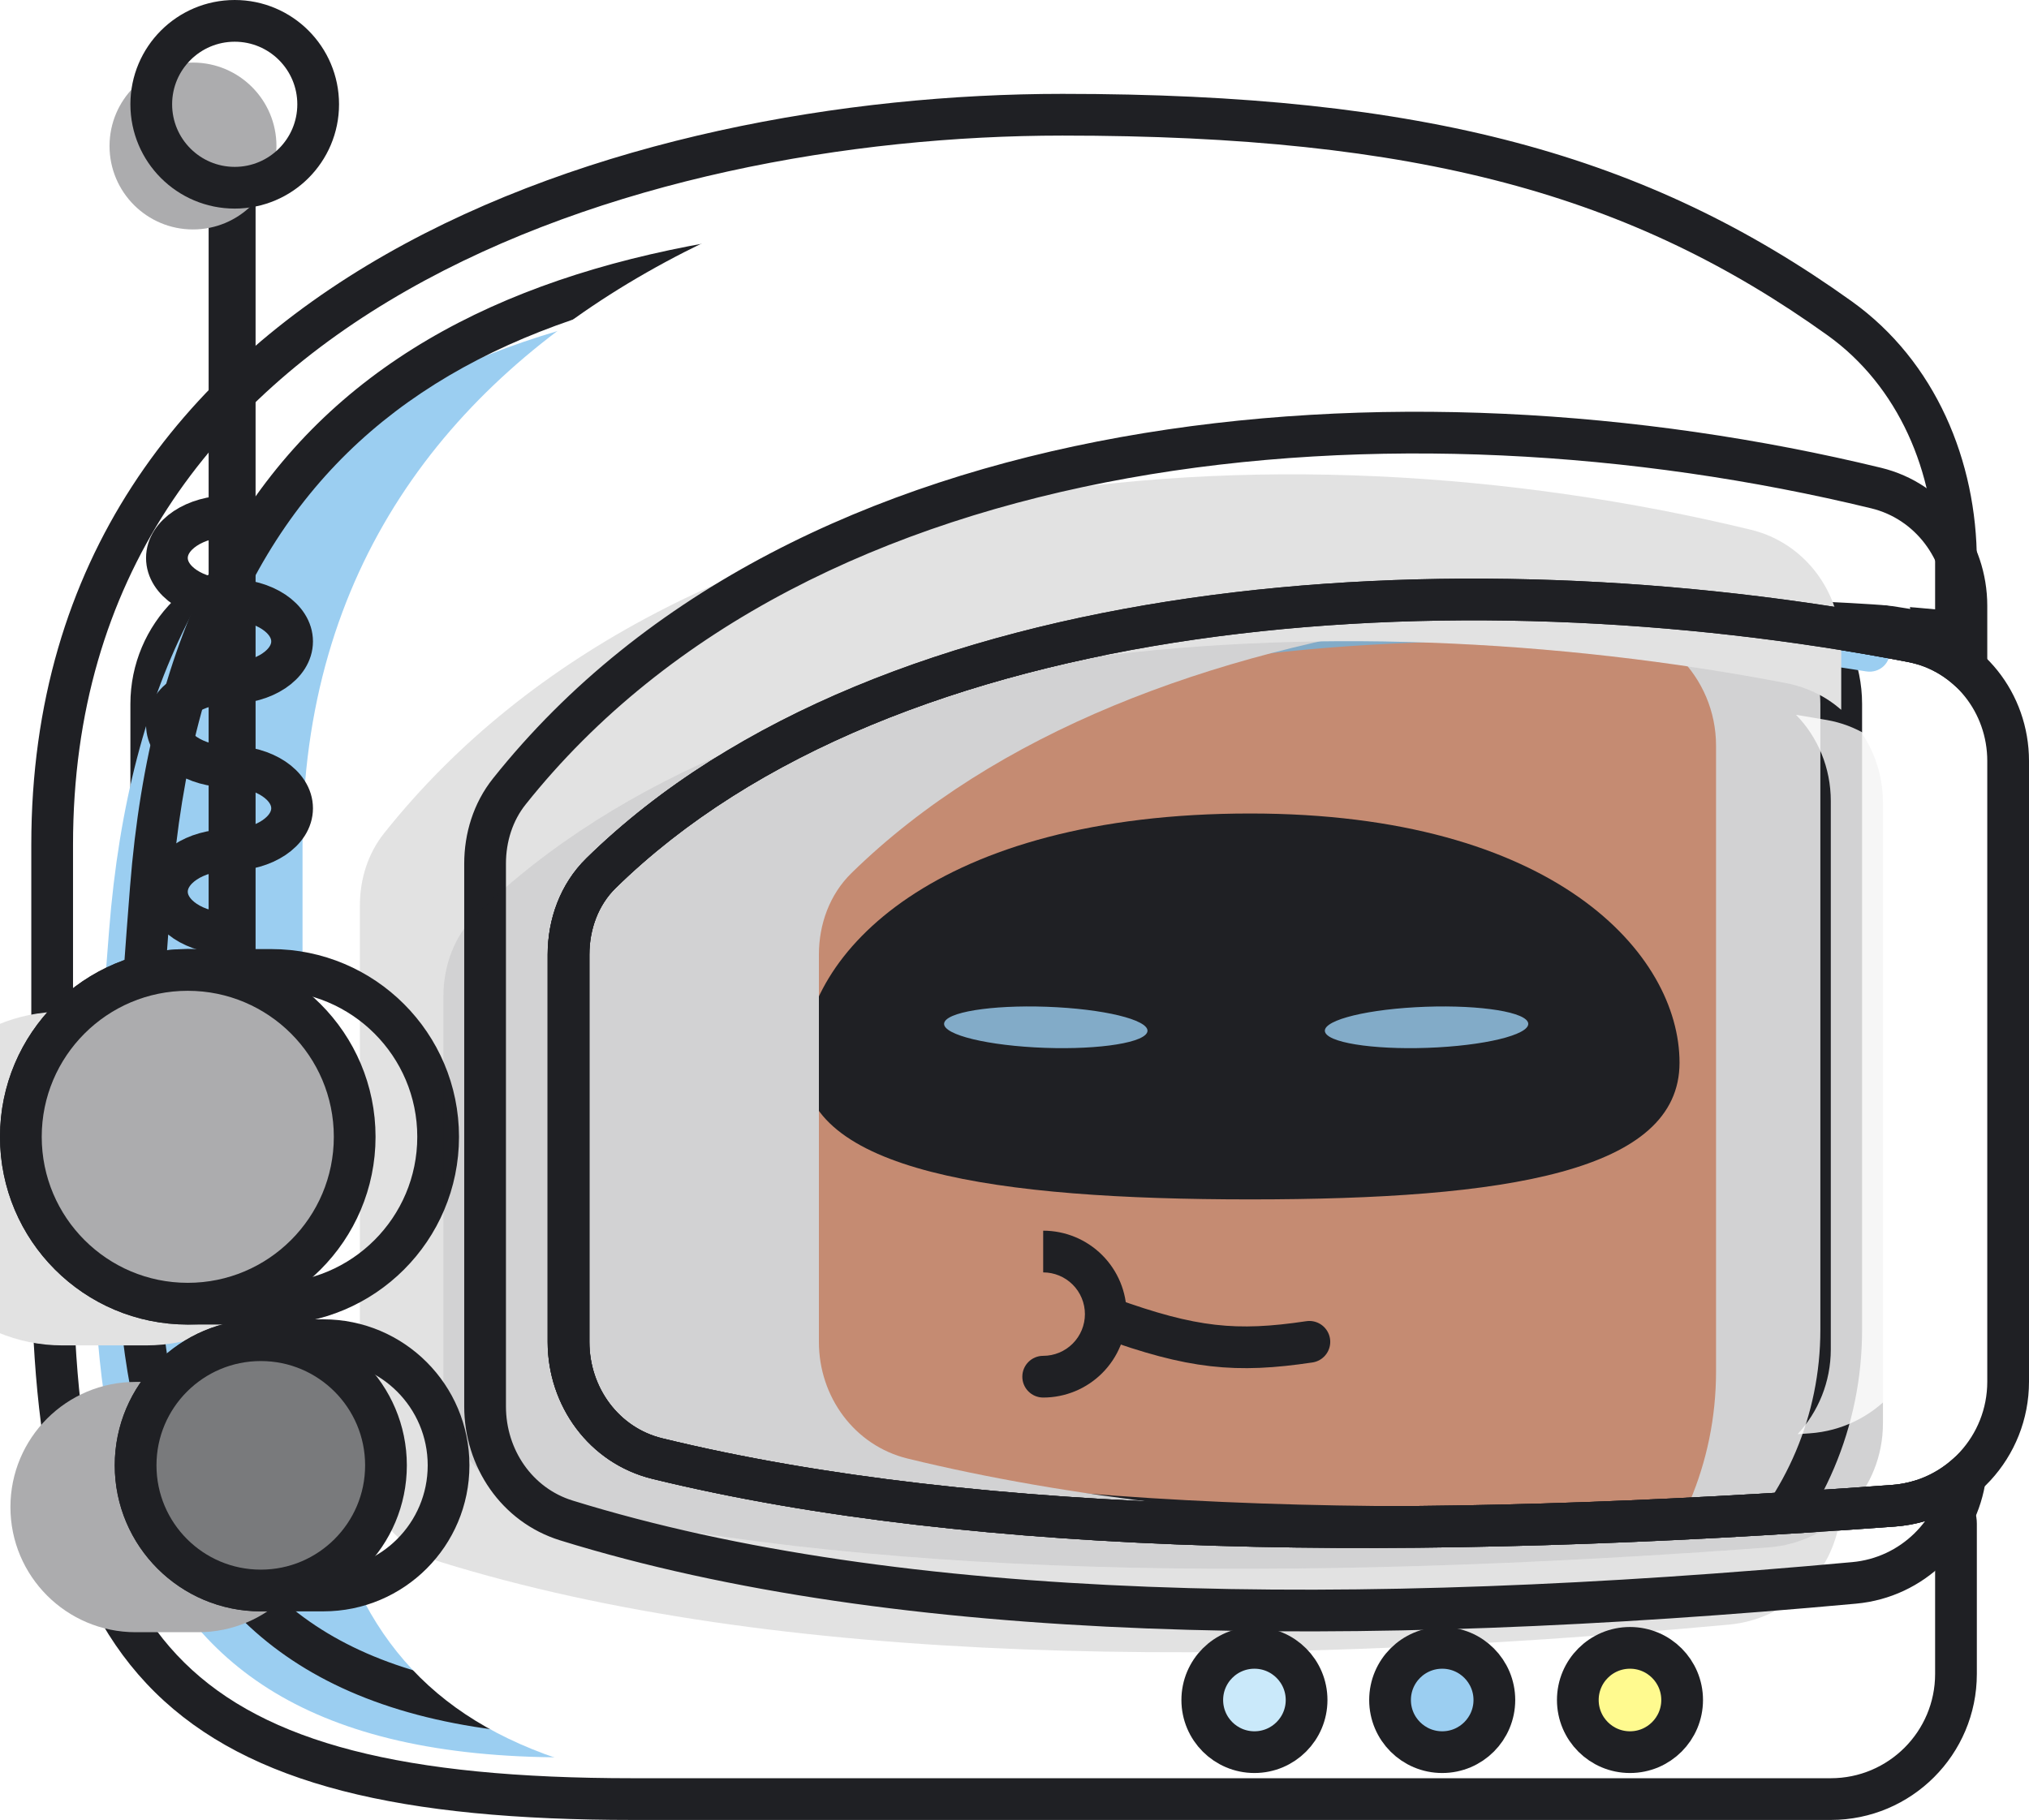
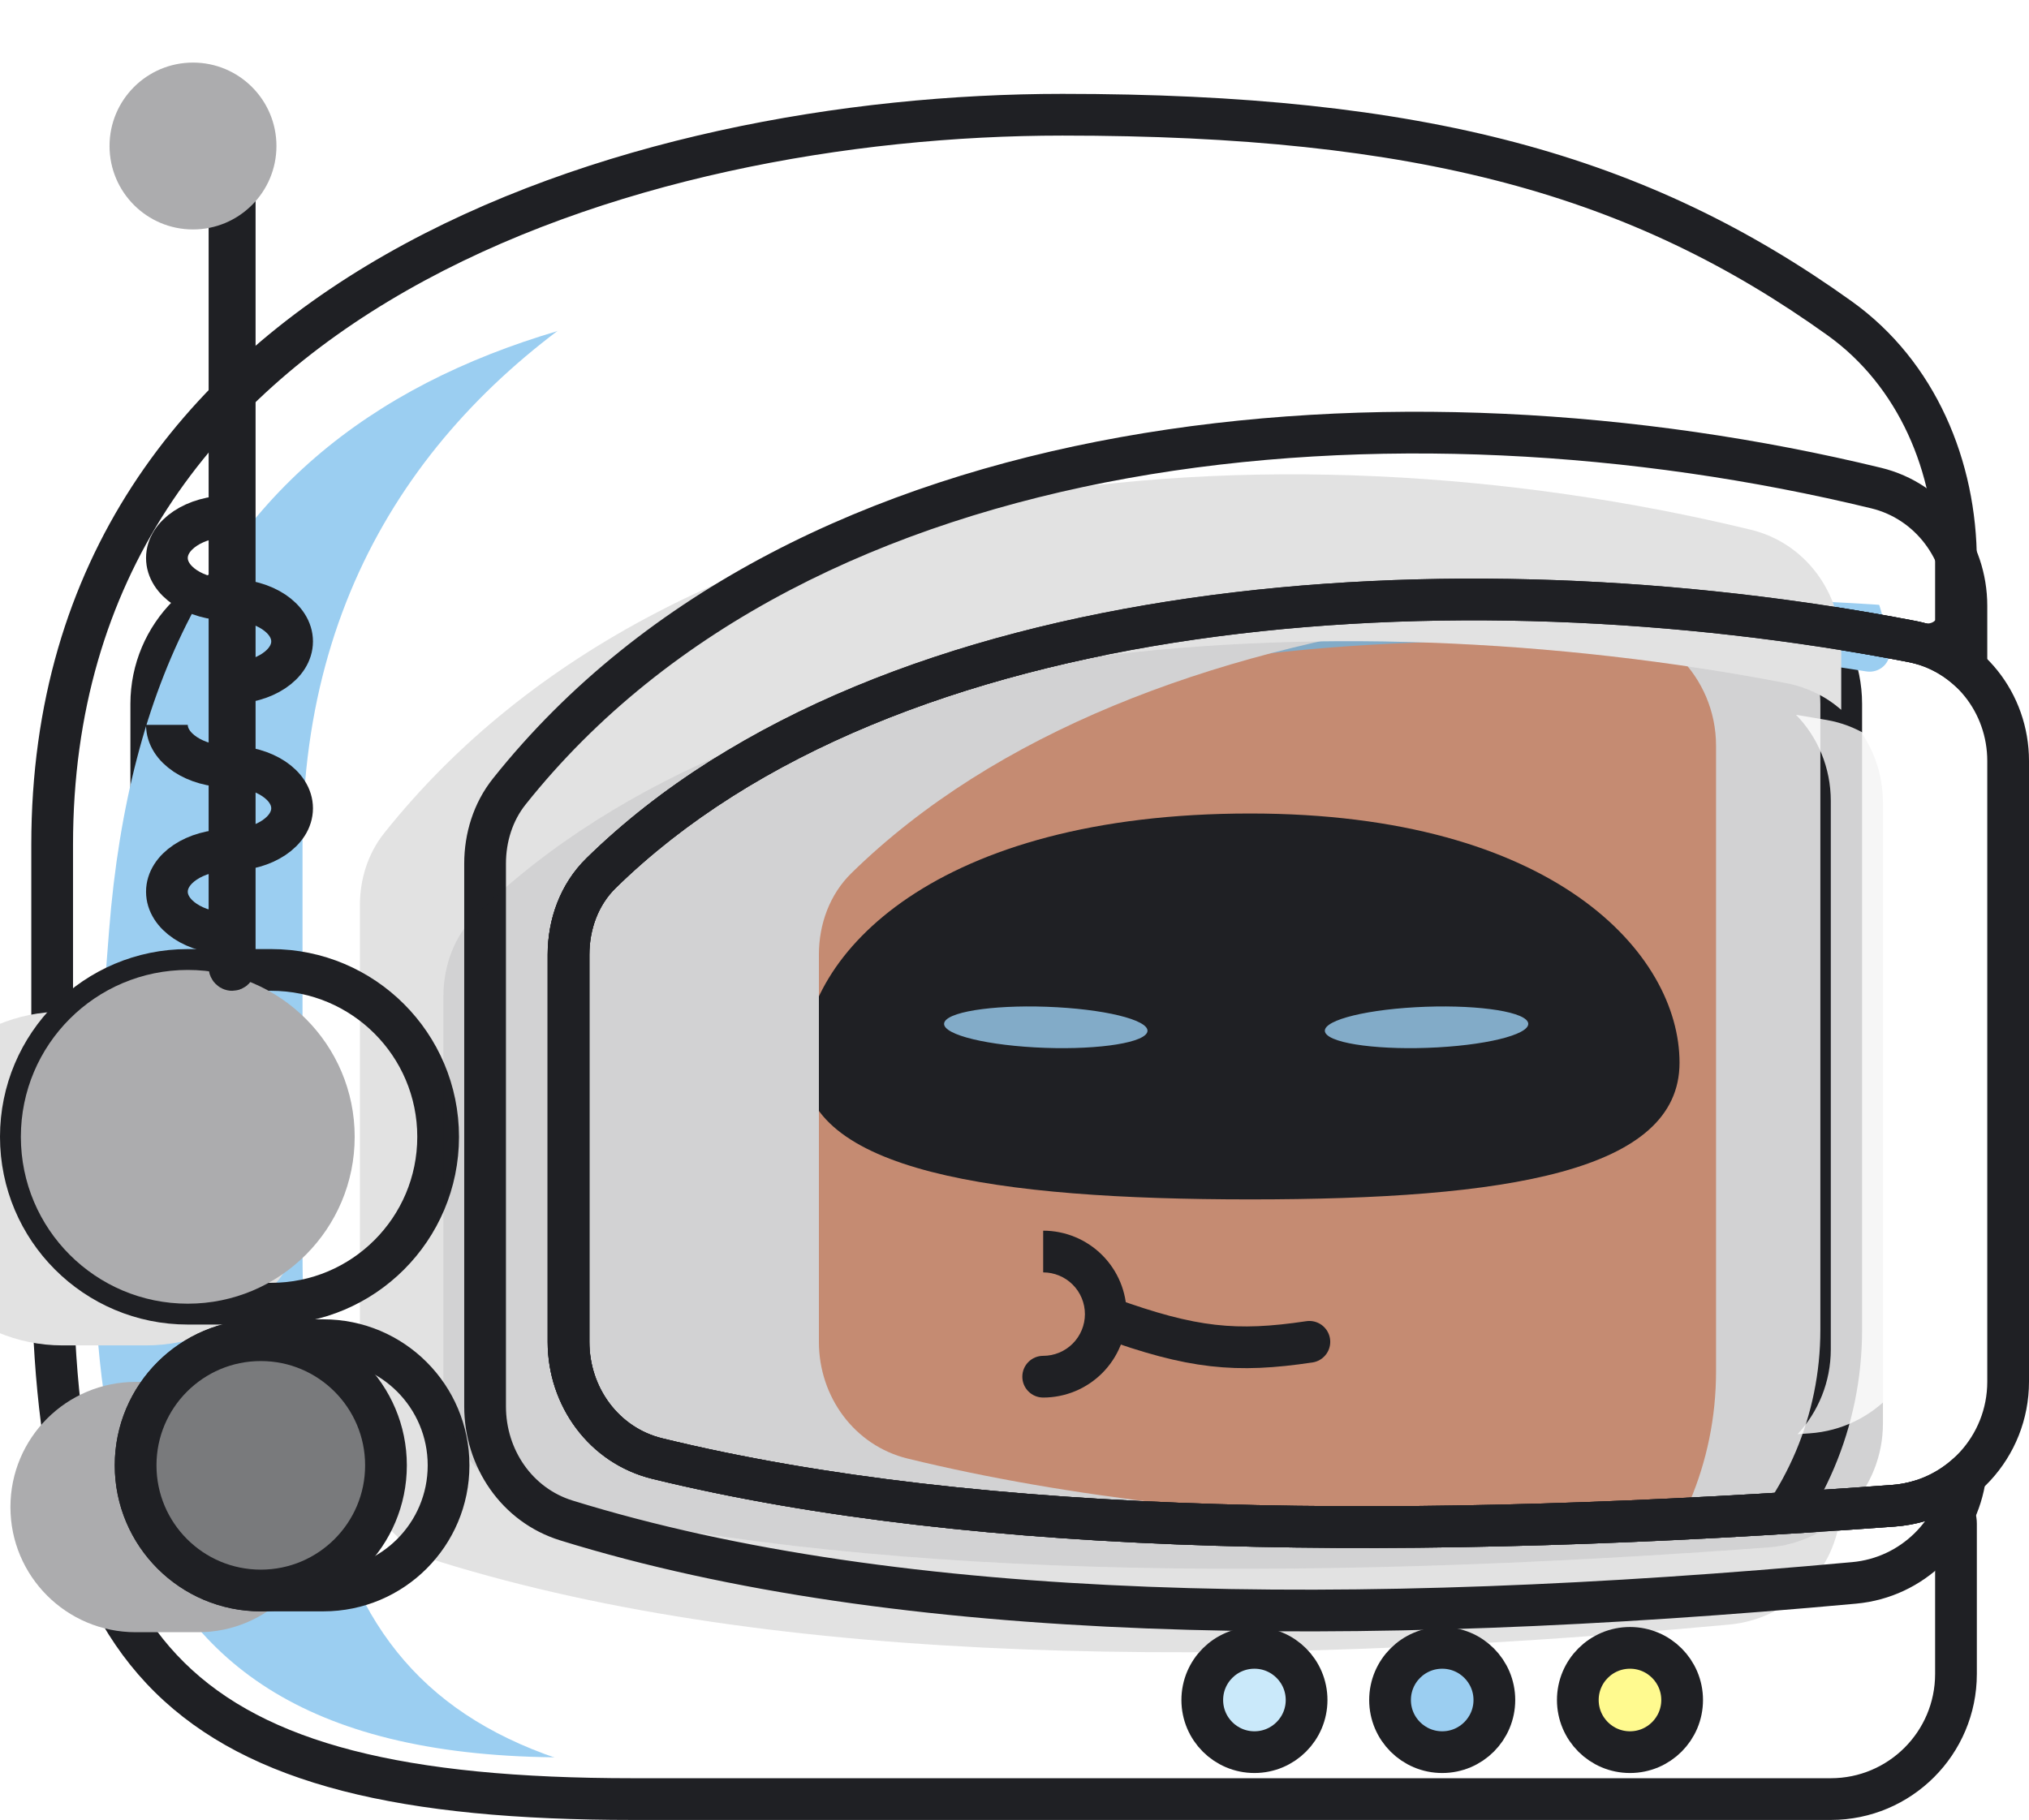
<svg xmlns="http://www.w3.org/2000/svg" width="389" height="349" viewBox="0 0 389 349" fill="none">
  <g filter="url(#filter0_ii)">
-     <path d="M29 135C29 121.745 39.745 111 53 111H245C258.255 111 269 121.745 269 135V295C269 308.255 258.255 319 245 319H93C57.654 319 29 290.346 29 255V135Z" fill="#A26548" />
-   </g>
+     </g>
  <path d="M29 135C29 121.745 39.745 111 53 111H245C258.255 111 269 121.745 269 135V295C269 308.255 258.255 319 245 319H93C57.654 319 29 290.346 29 255V135Z" stroke="#1F2024" stroke-width="8" />
  <g filter="url(#filter1_i)">
    <path d="M129 135C129 121.745 139.745 111 153 111H329C342.255 111 353 121.745 353 135V255C353 290.346 324.346 319 289 319H193C157.654 319 129 290.346 129 255V135Z" fill="#EFA686" />
  </g>
  <path d="M129 135C129 121.745 139.745 111 153 111H329C342.255 111 353 121.745 353 135V255C353 290.346 324.346 319 289 319H193C157.654 319 129 290.346 129 255V135Z" stroke="#1F2024" stroke-width="8" />
  <g filter="url(#filter2_ddi)">
    <path fill-rule="evenodd" clip-rule="evenodd" d="M243.68 156C302.055 156 326.001 182.939 326 203.792C325.999 224.644 293.09 230 243.68 230C194.881 230 158 224.644 158 203.792C158 182.939 183.392 156 243.68 156Z" fill="#1F2024" />
    <path fill-rule="evenodd" clip-rule="evenodd" d="M202.364 200.849C191.66 200.249 183.939 198.04 185.119 195.914C186.299 193.789 195.932 192.552 206.636 193.151C217.34 193.751 225.061 195.96 223.881 198.086C222.701 200.211 213.068 201.448 202.364 200.849Z" fill="#9BCEF1" />
    <path fill-rule="evenodd" clip-rule="evenodd" d="M279.636 200.849C268.932 201.448 259.299 200.211 258.119 198.086C256.939 195.96 264.66 193.751 275.364 193.151C286.068 192.552 295.701 193.789 296.881 195.914C298.061 198.04 290.34 200.249 279.636 200.849Z" fill="#9BCEF1" />
  </g>
  <path d="M212.307 252.706C228.602 258.612 237.02 259.41 251.033 257.314" stroke="#1F2024" stroke-width="8" stroke-linecap="round" stroke-linejoin="round" />
  <path d="M200 260C197.791 260 196 261.791 196 264C196 266.209 197.791 268 200 268V260ZM204.592 263.087L203.061 259.391L203.061 259.391L204.592 263.087ZM208.485 260.485L211.314 263.314H211.314L208.485 260.485ZM211.087 256.592L207.391 255.061L207.391 255.061L211.087 256.592ZM211.087 247.408L207.391 248.939L207.391 248.939L211.087 247.408ZM208.485 243.515L211.314 240.686L211.314 240.686L208.485 243.515ZM204.592 240.913L206.123 237.218L206.123 237.218L204.592 240.913ZM200 268C202.101 268 204.182 267.586 206.123 266.782L203.061 259.391C202.091 259.793 201.051 260 200 260V268ZM206.123 266.782C208.064 265.978 209.828 264.799 211.314 263.314L205.657 257.657C204.914 258.4 204.032 258.989 203.061 259.391L206.123 266.782ZM211.314 263.314C212.799 261.828 213.978 260.064 214.782 258.123L207.391 255.061C206.989 256.032 206.4 256.914 205.657 257.657L211.314 263.314ZM214.782 258.123C215.586 256.182 216 254.101 216 252H208C208 253.051 207.793 254.091 207.391 255.061L214.782 258.123ZM216 252C216 249.899 215.586 247.818 214.782 245.877L207.391 248.939C207.793 249.909 208 250.949 208 252H216ZM214.782 245.877C213.978 243.936 212.799 242.172 211.314 240.686L205.657 246.343C206.4 247.086 206.989 247.968 207.391 248.939L214.782 245.877ZM211.314 240.686C209.828 239.201 208.064 238.022 206.123 237.218L203.061 244.609C204.032 245.011 204.914 245.6 205.657 246.343L211.314 240.686ZM206.123 237.218C204.182 236.414 202.101 236 200 236V244C201.051 244 202.091 244.207 203.061 244.609L206.123 237.218Z" fill="#1F2024" />
  <g filter="url(#filter3_ii)">
    <path fill-rule="evenodd" clip-rule="evenodd" d="M365.781 120.751C368.351 121.168 370.647 119.078 370.245 116.506C367.108 96.403 354.34 79.016 334.793 71.981C302.259 60.271 251.01 46 194.468 46C98.592 46 36.492 73.905 28.914 170.421C22.006 258.394 19.136 329 116.347 329H347C360.255 329 371 318.255 371 305V293.335C371 291.013 369.023 289.18 366.708 289.34C278.071 295.466 197.857 294.336 138.01 279.701C127.802 277.205 121 267.841 121 257.333V183.067C121 177.224 123.066 171.515 127.241 167.428C179.693 116.087 280.535 106.929 365.781 120.751Z" fill="#9BCEF1" />
  </g>
-   <path d="M334.793 71.981L333.438 75.744L334.793 71.981ZM194.468 46V42V46ZM28.914 170.421L24.926 170.108L28.914 170.421ZM138.01 279.701L138.96 275.816L138.01 279.701ZM127.241 167.428L130.039 170.286L127.241 167.428ZM370.245 116.506L374.197 115.889L370.245 116.506ZM365.781 120.751L365.141 124.7L365.781 120.751ZM333.438 75.744C351.448 82.226 363.354 98.286 366.293 117.123L374.197 115.889C370.862 94.519 357.232 75.806 336.147 68.217L333.438 75.744ZM194.468 50C250.38 50 301.147 64.122 333.438 75.744L336.147 68.217C303.371 56.42 251.639 42 194.468 42V50ZM32.902 170.735C36.62 123.375 53.606 93.54 80.804 75.342C108.262 56.969 146.778 50 194.468 50V42C146.282 42 105.81 48.984 76.355 68.693C46.639 88.576 28.786 120.952 24.926 170.108L32.902 170.735ZM116.347 325C92.493 325 75.234 320.664 62.764 313.165C50.374 305.714 42.362 294.932 37.339 281.316C32.279 267.605 30.266 251.049 29.99 232.254C29.715 213.475 31.174 192.743 32.902 170.735L24.926 170.108C23.2 192.087 21.71 213.17 21.991 232.372C22.273 251.558 24.322 269.148 29.833 284.085C35.38 299.118 44.446 311.485 58.642 320.021C72.759 328.51 91.595 333 116.347 333V325ZM347 325H116.347V333H347V325ZM367 305C367 316.046 358.046 325 347 325V333C362.464 333 375 320.464 375 305H367ZM367 293.335V305H375V293.335H367ZM366.432 285.35C277.891 291.469 198.184 290.298 138.96 275.816L137.06 283.587C197.529 298.374 278.252 299.463 366.983 293.331L366.432 285.35ZM138.96 275.816C130.684 273.792 125 266.147 125 257.333H117C117 269.535 124.921 280.619 137.06 283.587L138.96 275.816ZM125 257.333V183.067H117V257.333H125ZM125 183.067C125 178.139 126.74 173.515 130.039 170.286L124.443 164.569C119.391 169.514 117 176.309 117 183.067H125ZM130.039 170.286C155.46 145.404 192.886 130.506 234.863 123.6C276.788 116.703 322.868 117.846 365.141 124.7L366.421 116.803C323.448 109.835 276.484 108.645 233.564 115.706C190.695 122.759 151.474 138.11 124.443 164.569L130.039 170.286ZM375 293.335C375 288.68 371.045 285.031 366.432 285.35L366.983 293.331C366.991 293.33 366.993 293.331 366.992 293.331C366.991 293.331 366.99 293.33 366.99 293.33C366.989 293.33 366.99 293.33 366.992 293.332C366.994 293.333 366.996 293.335 366.999 293.337C367.004 293.342 367.005 293.344 367.003 293.34C367.002 293.338 367.001 293.335 367 293.332C366.999 293.329 367 293.329 367 293.335H375ZM366.293 117.123C366.289 117.097 366.289 117.031 366.316 116.955C366.34 116.888 366.373 116.849 366.392 116.831C366.428 116.798 366.449 116.807 366.421 116.803L365.141 124.7C370.128 125.508 375.059 121.411 374.197 115.889L366.293 117.123Z" fill="#1F2024" />
  <g filter="url(#filter4_ii)">
    <path fill-rule="evenodd" clip-rule="evenodd" d="M375 107.689C375 89.457 367.522 71.665 352.702 61.045C314.286 33.516 272.555 22 203.687 22C121.374 22 10 56 10 162V239.5C10 318 33 345 121.353 345H351C364.255 345 375 334.255 375 321V292.194C375 288.94 371.17 286.894 368.052 287.824C366.443 288.304 364.759 288.619 363.018 288.747C271.091 295.524 187.722 294.792 126.01 279.701C115.802 277.205 109 267.841 109 257.333V183.067C109 177.224 111.066 171.515 115.241 167.428C170.329 113.506 278.797 106.115 366.511 123.008C367.053 123.112 367.588 123.236 368.114 123.377C371.228 124.215 375 122.166 375 118.941V107.689Z" fill="white" />
  </g>
  <path d="M352.702 61.045L355.032 57.794V57.794L352.702 61.045ZM363.018 288.747L363.312 292.736L363.018 288.747ZM126.01 279.701L125.06 283.587H125.06L126.01 279.701ZM115.241 167.428L112.443 164.569L115.241 167.428ZM366.511 123.008L365.754 126.935H365.754L366.511 123.008ZM368.114 123.377L369.154 119.515L368.114 123.377ZM368.052 287.824L369.196 291.657L368.052 287.824ZM350.372 64.296C363.949 74.026 371 90.487 371 107.689H379C379 88.427 371.095 69.304 355.032 57.794L350.372 64.296ZM203.687 26C272.033 26 312.852 37.41 350.372 64.296L355.032 57.794C315.72 29.623 273.078 18 203.687 18V26ZM14 162C14 110.725 40.8 76.918 77.958 55.724C115.299 34.426 162.971 26 203.687 26V18C162.089 18 112.918 26.574 73.994 48.775C34.886 71.082 6 107.275 6 162H14ZM14 239.5V162H6V239.5H14ZM121.353 341C77.309 341 50.932 334.204 35.353 318.84C19.802 303.503 14 278.631 14 239.5H6C6 278.869 11.698 306.747 29.735 324.536C47.745 342.297 77.044 349 121.353 349V341ZM351 341H121.353V349H351V341ZM371 321C371 332.046 362.046 341 351 341V349C366.464 349 379 336.464 379 321H371ZM371 292.194V321H379V292.194H371ZM366.909 283.991C365.574 284.389 364.175 284.651 362.724 284.758L363.312 292.736C365.343 292.586 367.311 292.219 369.196 291.657L366.909 283.991ZM362.724 284.758C270.884 291.528 188.035 290.751 126.96 275.816L125.06 283.587C187.408 298.833 271.297 299.519 363.312 292.736L362.724 284.758ZM126.96 275.816C118.684 273.792 113 266.147 113 257.333H105C105 269.535 112.921 280.619 125.06 283.587L126.96 275.816ZM113 257.333V183.067H105V257.333H113ZM113 183.067C113 178.139 114.74 173.515 118.039 170.286L112.443 164.569C107.391 169.514 105 176.309 105 183.067H113ZM118.039 170.286C144.742 144.149 184.687 129.034 229.211 122.621C273.674 116.218 322.267 118.56 365.754 126.935L367.267 119.08C323.041 110.562 273.543 108.154 228.071 114.703C182.661 121.243 140.829 136.784 112.443 164.569L118.039 170.286ZM365.754 126.935C366.202 127.022 366.642 127.123 367.074 127.24L369.154 119.515C368.534 119.348 367.905 119.203 367.267 119.08L365.754 126.935ZM371 107.689V118.941H379V107.689H371ZM367.074 127.24C369.767 127.965 372.609 127.436 374.804 126.1C377.031 124.744 379 122.266 379 118.941H371C371 118.95 370.999 118.946 371.001 118.939C371.003 118.934 371.002 118.942 370.987 118.966C370.953 119.018 370.856 119.138 370.645 119.266C370.176 119.551 369.575 119.628 369.154 119.515L367.074 127.24ZM379 292.194C379 288.841 377.001 286.349 374.741 285.003C372.514 283.677 369.626 283.18 366.909 283.991L369.196 291.657C369.595 291.538 370.182 291.599 370.649 291.877C370.858 292.002 370.955 292.119 370.987 292.17C371.002 292.192 371.003 292.2 371.001 292.194C370.999 292.187 371 292.184 371 292.194H379Z" fill="#1F2024" />
  <g filter="url(#filter5_i)">
    <path fill-rule="evenodd" clip-rule="evenodd" d="M97.636 151.787C94.52 155.7 93 160.62 93 165.622V269.692C93 279.628 99.083 288.625 108.573 291.565C172.506 311.374 259.496 312.342 355.488 303.54C366.642 302.517 375.339 293.846 376.787 283.012C373.058 286.256 368.298 288.358 363.018 288.747C271.091 295.524 187.722 294.792 126.01 279.702C115.802 277.206 109 267.841 109 257.333V183.067C109 177.224 111.066 171.515 115.242 167.428C170.329 113.506 278.797 106.116 366.511 123.008C370.528 123.781 374.096 125.59 377 128.122V116.17C377 105.541 370.031 96.102 359.702 93.594C268.191 71.38 154.089 80.871 97.636 151.787Z" fill="#E2E2E2" />
  </g>
  <path d="M97.636 151.787L94.506 149.295H94.506L97.636 151.787ZM108.573 291.565L107.389 295.386H107.389L108.573 291.565ZM355.488 303.54L355.123 299.557L355.488 303.54ZM376.787 283.012L380.752 283.542L382.156 273.04L374.162 279.994L376.787 283.012ZM363.018 288.747L363.312 292.736H363.312L363.018 288.747ZM126.01 279.702L125.06 283.587L125.06 283.587L126.01 279.702ZM115.242 167.428L118.04 170.286L115.242 167.428ZM366.511 123.008L367.267 119.08L366.511 123.008ZM377 128.122L374.371 131.137L381 136.916V128.122H377ZM359.702 93.594L358.758 97.481V97.481L359.702 93.594ZM97 165.622C97 161.415 98.279 157.401 100.765 154.278L94.506 149.295C90.762 153.998 89 159.826 89 165.622H97ZM97 269.692V165.622H89V269.692H97ZM109.757 287.744C102.087 285.368 97 278.032 97 269.692H89C89 281.223 96.079 291.882 107.389 295.386L109.757 287.744ZM355.123 299.557C259.238 308.349 172.905 307.309 109.757 287.744L107.389 295.386C172.108 315.438 259.754 316.335 355.853 307.523L355.123 299.557ZM372.823 282.482C371.615 291.515 364.369 298.709 355.123 299.557L355.853 307.523C368.915 306.326 379.063 296.176 380.752 283.542L372.823 282.482ZM374.162 279.994C371.062 282.691 367.113 284.434 362.724 284.758L363.312 292.736C369.483 292.281 375.054 289.821 379.413 286.03L374.162 279.994ZM362.724 284.758C270.884 291.528 188.035 290.751 126.96 275.816L125.06 283.587C187.408 298.833 271.297 299.519 363.312 292.736L362.724 284.758ZM126.96 275.816C118.684 273.792 113 266.147 113 257.333H105C105 269.535 112.921 280.619 125.06 283.587L126.96 275.816ZM113 257.333V183.067H105V257.333H113ZM113 183.067C113 178.139 114.74 173.515 118.04 170.286L112.443 164.569C107.391 169.514 105 176.309 105 183.067H113ZM118.04 170.286C144.742 144.149 184.687 129.034 229.211 122.622C273.674 116.218 322.267 118.561 365.754 126.935L367.267 119.08C323.041 110.563 273.543 108.154 228.071 114.703C182.661 121.243 140.829 136.784 112.443 164.569L118.04 170.286ZM365.754 126.935C369.056 127.571 371.983 129.055 374.371 131.137L379.629 125.107C376.209 122.126 371.999 119.991 367.267 119.08L365.754 126.935ZM373 116.17V128.122H381V116.17H373ZM358.758 97.481C367.178 99.525 373 107.265 373 116.17H381C381 103.817 372.883 92.678 360.645 89.707L358.758 97.481ZM100.765 154.278C128.205 119.809 169.831 100.052 216.231 91.703C262.621 83.356 313.456 86.484 358.758 97.481L360.645 89.707C314.437 78.49 262.466 75.256 214.814 83.83C167.172 92.402 123.52 112.848 94.506 149.295L100.765 154.278Z" fill="#1F2024" />
  <g filter="url(#filter6_d)">
    <circle cx="244.5" cy="326" r="10" fill="#CAE9FA" />
    <circle cx="244.5" cy="326" r="10" stroke="#1F2024" stroke-width="8" />
  </g>
  <g filter="url(#filter7_d)">
    <circle cx="280.5" cy="326" r="10" fill="#9BCEF1" />
    <circle cx="280.5" cy="326" r="10" stroke="#1F2024" stroke-width="8" />
  </g>
  <g filter="url(#filter8_d)">
    <circle cx="316.5" cy="326" r="10" fill="#FFFA8F" />
    <circle cx="316.5" cy="326" r="10" stroke="#1F2024" stroke-width="8" />
  </g>
  <g filter="url(#filter9_i)">
    <path d="M4 218C4 200.327 18.327 186 36 186H52C69.673 186 84 200.327 84 218C84 235.673 69.673 250 52 250H36C18.327 250 4 235.673 4 218Z" fill="#E2E2E2" />
  </g>
  <path d="M4 218C4 200.327 18.327 186 36 186H52C69.673 186 84 200.327 84 218C84 235.673 69.673 250 52 250H36C18.327 250 4 235.673 4 218Z" stroke="#1F2024" stroke-width="8" />
  <g filter="url(#filter10_ii)">
    <path d="M4 218C4 200.327 18.327 186 36 186C53.673 186 68 200.327 68 218C68 235.673 53.673 250 36 250C18.327 250 4 235.673 4 218Z" fill="#ACACAE" />
  </g>
-   <path d="M4 218C4 200.327 18.327 186 36 186C53.673 186 68 200.327 68 218C68 235.673 53.673 250 36 250C18.327 250 4 235.673 4 218Z" stroke="#1F2024" stroke-width="8" />
  <g filter="url(#filter11_i)">
    <path d="M26 281C26 267.745 36.745 257 50 257H62C75.255 257 86 267.745 86 281C86 294.255 75.255 305 62 305H50C36.745 305 26 294.255 26 281Z" fill="#ACACAE" />
  </g>
  <path d="M26 281C26 267.745 36.745 257 50 257H62C75.255 257 86 267.745 86 281C86 294.255 75.255 305 62 305H50C36.745 305 26 294.255 26 281Z" stroke="#1F2024" stroke-width="8" />
  <g filter="url(#filter12_ii)">
    <path d="M26 281C26 267.745 36.745 257 50 257C63.255 257 74 267.745 74 281C74 294.255 63.255 305 50 305C36.745 305 26 294.255 26 281Z" fill="#797A7C" />
  </g>
  <path d="M26 281C26 267.745 36.745 257 50 257C63.255 257 74 267.745 74 281C74 294.255 63.255 305 50 305C36.745 305 26 294.255 26 281Z" stroke="#1F2024" stroke-width="8" />
  <g filter="url(#filter13_i)">
    <path d="M109 183.067C109 177.224 111.066 171.515 115.242 167.428C170.329 113.506 278.797 106.116 366.511 123.008C377.407 125.106 385 134.823 385 145.92V264.954C385 277.421 375.451 287.83 363.018 288.747C271.091 295.524 187.722 294.792 126.01 279.702C115.802 277.206 109 267.841 109 257.333L109 183.067Z" fill="#1F2024" fill-opacity="0.2" />
  </g>
  <path d="M109 183.067C109 177.224 111.066 171.515 115.242 167.428C170.329 113.506 278.797 106.116 366.511 123.008C377.407 125.106 385 134.823 385 145.92V264.954C385 277.421 375.451 287.83 363.018 288.747C271.091 295.524 187.722 294.792 126.01 279.702C115.802 277.206 109 267.841 109 257.333L109 183.067Z" stroke="#1F2024" stroke-width="8" />
  <path fill-rule="evenodd" clip-rule="evenodd" d="M344.63 275.022C345.397 274.97 346.165 274.918 346.933 274.865C359.402 274.008 369 263.58 369 251.082V160.981C369 149.802 361.305 140.03 350.297 138.082C348.32 137.733 346.331 137.397 344.332 137.075C348.514 141.338 351 147.249 351 153.601V258.752C351 265.005 348.597 270.744 344.63 275.022Z" fill="white" fill-opacity="0.8" />
  <g filter="url(#filter14_ii)">
    <rect x="44" y="24" width="1" height="162" rx="0.5" fill="#ACACAE" />
  </g>
  <rect x="44" y="24" width="1" height="162" rx="0.5" stroke="#1F2024" stroke-width="8" />
  <path d="M44 131C50.627 131 56 127.418 56 123C56 118.582 50.627 115 44 115" stroke="#1F2024" stroke-width="8" />
  <path d="M44 163C50.627 163 56 159.418 56 155C56 150.582 50.627 147 44 147" stroke="#1F2024" stroke-width="8" />
-   <path d="M44 147C37.373 147 32 143.418 32 139C32 134.582 37.373 131 44 131" stroke="#1F2024" stroke-width="8" />
+   <path d="M44 147C37.373 147 32 143.418 32 139" stroke="#1F2024" stroke-width="8" />
  <path d="M44 179C37.373 179 32 175.418 32 171C32 166.582 37.373 163 44 163" stroke="#1F2024" stroke-width="8" />
  <path d="M44 115C37.373 115 32 111.418 32 107C32 102.582 37.373 99 44 99" stroke="#1F2024" stroke-width="8" />
  <g filter="url(#filter15_ii)">
    <path d="M29 20C29 11.163 36.163 4 45 4C53.837 4 61 11.163 61 20C61 28.837 53.837 36 45 36C36.163 36 29 28.837 29 20Z" fill="#ACACAE" />
  </g>
-   <path d="M29 20C29 11.163 36.163 4 45 4C53.837 4 61 11.163 61 20C61 28.837 53.837 36 45 36C36.163 36 29 28.837 29 20Z" stroke="#1F2024" stroke-width="8" />
  <defs>
    <filter id="filter0_ii" x="25" y="107" width="248" height="216" filterUnits="userSpaceOnUse" color-interpolation-filters="sRGB">
      <feFlood flood-opacity="0" result="BackgroundImageFix" />
      <feBlend mode="normal" in="SourceGraphic" in2="BackgroundImageFix" result="shape" />
      <feColorMatrix in="SourceAlpha" type="matrix" values="0 0 0 0 0 0 0 0 0 0 0 0 0 0 0 0 0 0 127 0" result="hardAlpha" />
      <feOffset dy="-16" />
      <feComposite in2="hardAlpha" operator="arithmetic" k2="-1" k3="1" />
      <feColorMatrix type="matrix" values="0 0 0 0 0 0 0 0 0 0 0 0 0 0 0 0 0 0 0.25 0" />
      <feBlend mode="normal" in2="shape" result="effect1_innerShadow" />
      <feColorMatrix in="SourceAlpha" type="matrix" values="0 0 0 0 0 0 0 0 0 0 0 0 0 0 0 0 0 0 127 0" result="hardAlpha" />
      <feOffset dy="16" />
      <feComposite in2="hardAlpha" operator="arithmetic" k2="-1" k3="1" />
      <feColorMatrix type="matrix" values="0 0 0 0 1 0 0 0 0 1 0 0 0 0 1 0 0 0 0.25 0" />
      <feBlend mode="normal" in2="effect1_innerShadow" result="effect2_innerShadow" />
    </filter>
    <filter id="filter1_i" x="125" y="107" width="232" height="216" filterUnits="userSpaceOnUse" color-interpolation-filters="sRGB">
      <feFlood flood-opacity="0" result="BackgroundImageFix" />
      <feBlend mode="normal" in="SourceGraphic" in2="BackgroundImageFix" result="shape" />
      <feColorMatrix in="SourceAlpha" type="matrix" values="0 0 0 0 0 0 0 0 0 0 0 0 0 0 0 0 0 0 127 0" result="hardAlpha" />
      <feOffset dx="-24" dy="8" />
      <feComposite in2="hardAlpha" operator="arithmetic" k2="-1" k3="1" />
      <feColorMatrix type="matrix" values="0 0 0 0 1 0 0 0 0 1 0 0 0 0 1 0 0 0 0.25 0" />
      <feBlend mode="normal" in2="shape" result="effect1_innerShadow" />
    </filter>
    <filter id="filter2_ddi" x="153" y="156" width="177" height="74" filterUnits="userSpaceOnUse" color-interpolation-filters="sRGB">
      <feFlood flood-opacity="0" result="BackgroundImageFix" />
      <feColorMatrix in="SourceAlpha" type="matrix" values="0 0 0 0 0 0 0 0 0 0 0 0 0 0 0 0 0 0 127 0" result="hardAlpha" />
      <feOffset dx="-4" />
      <feColorMatrix type="matrix" values="0 0 0 0 1 0 0 0 0 1 0 0 0 0 1 0 0 0 0.25 0" />
      <feBlend mode="normal" in2="BackgroundImageFix" result="effect1_dropShadow" />
      <feColorMatrix in="SourceAlpha" type="matrix" values="0 0 0 0 0 0 0 0 0 0 0 0 0 0 0 0 0 0 127 0" result="hardAlpha" />
      <feOffset dx="4" />
      <feColorMatrix type="matrix" values="0 0 0 0 0 0 0 0 0 0 0 0 0 0 0 0 0 0 0.25 0" />
      <feBlend mode="normal" in2="effect1_dropShadow" result="effect2_dropShadow" />
      <feBlend mode="normal" in="SourceGraphic" in2="effect2_dropShadow" result="shape" />
      <feColorMatrix in="SourceAlpha" type="matrix" values="0 0 0 0 0 0 0 0 0 0 0 0 0 0 0 0 0 0 127 0" result="hardAlpha" />
      <feOffset dx="-4" />
      <feComposite in2="hardAlpha" operator="arithmetic" k2="-1" k3="1" />
      <feColorMatrix type="matrix" values="0 0 0 0 0 0 0 0 0 0 0 0 0 0 0 0 0 0 0.25 0" />
      <feBlend mode="normal" in2="shape" result="effect3_innerShadow" />
    </filter>
    <filter id="filter3_ii" x="21.957" y="42" width="353.043" height="291" filterUnits="userSpaceOnUse" color-interpolation-filters="sRGB">
      <feFlood flood-opacity="0" result="BackgroundImageFix" />
      <feBlend mode="normal" in="SourceGraphic" in2="BackgroundImageFix" result="shape" />
      <feColorMatrix in="SourceAlpha" type="matrix" values="0 0 0 0 0 0 0 0 0 0 0 0 0 0 0 0 0 0 127 0" result="hardAlpha" />
      <feOffset dx="16" />
      <feComposite in2="hardAlpha" operator="arithmetic" k2="-1" k3="1" />
      <feColorMatrix type="matrix" values="0 0 0 0 0 0 0 0 0 0 0 0 0 0 0 0 0 0 0.25 0" />
      <feBlend mode="normal" in2="shape" result="effect1_innerShadow" />
      <feColorMatrix in="SourceAlpha" type="matrix" values="0 0 0 0 0 0 0 0 0 0 0 0 0 0 0 0 0 0 127 0" result="hardAlpha" />
      <feOffset dx="-24" dy="8" />
      <feComposite in2="hardAlpha" operator="arithmetic" k2="-1" k3="1" />
      <feColorMatrix type="matrix" values="0 0 0 0 1 0 0 0 0 1 0 0 0 0 1 0 0 0 0.25 0" />
      <feBlend mode="normal" in2="effect1_innerShadow" result="effect2_innerShadow" />
    </filter>
    <filter id="filter4_ii" x="6" y="18" width="373" height="331" filterUnits="userSpaceOnUse" color-interpolation-filters="sRGB">
      <feFlood flood-opacity="0" result="BackgroundImageFix" />
      <feBlend mode="normal" in="SourceGraphic" in2="BackgroundImageFix" result="shape" />
      <feColorMatrix in="SourceAlpha" type="matrix" values="0 0 0 0 0 0 0 0 0 0 0 0 0 0 0 0 0 0 127 0" result="hardAlpha" />
      <feOffset dx="64" dy="-16" />
      <feComposite in2="hardAlpha" operator="arithmetic" k2="-1" k3="1" />
      <feColorMatrix type="matrix" values="0 0 0 0 0 0 0 0 0 0 0 0 0 0 0 0 0 0 0.25 0" />
      <feBlend mode="normal" in2="shape" result="effect1_innerShadow" />
      <feColorMatrix in="SourceAlpha" type="matrix" values="0 0 0 0 0 0 0 0 0 0 0 0 0 0 0 0 0 0 127 0" result="hardAlpha" />
      <feOffset dx="-16" dy="16" />
      <feComposite in2="hardAlpha" operator="arithmetic" k2="-1" k3="1" />
      <feColorMatrix type="matrix" values="0 0 0 0 1 0 0 0 0 1 0 0 0 0 1 0 0 0 0.25 0" />
      <feBlend mode="normal" in2="effect1_innerShadow" result="effect2_innerShadow" />
    </filter>
    <filter id="filter5_i" x="89" y="78.959" width="293.156" height="233.886" filterUnits="userSpaceOnUse" color-interpolation-filters="sRGB">
      <feFlood flood-opacity="0" result="BackgroundImageFix" />
      <feBlend mode="normal" in="SourceGraphic" in2="BackgroundImageFix" result="shape" />
      <feColorMatrix in="SourceAlpha" type="matrix" values="0 0 0 0 0 0 0 0 0 0 0 0 0 0 0 0 0 0 127 0" result="hardAlpha" />
      <feOffset dx="-24" dy="8" />
      <feComposite in2="hardAlpha" operator="arithmetic" k2="-1" k3="1" />
      <feColorMatrix type="matrix" values="0 0 0 0 1 0 0 0 0 1 0 0 0 0 1 0 0 0 0.25 0" />
      <feBlend mode="normal" in2="shape" result="effect1_innerShadow" />
    </filter>
    <filter id="filter6_d" x="226.5" y="312" width="32" height="28" filterUnits="userSpaceOnUse" color-interpolation-filters="sRGB">
      <feFlood flood-opacity="0" result="BackgroundImageFix" />
      <feColorMatrix in="SourceAlpha" type="matrix" values="0 0 0 0 0 0 0 0 0 0 0 0 0 0 0 0 0 0 127 0" result="hardAlpha" />
      <feOffset dx="-4" />
      <feColorMatrix type="matrix" values="0 0 0 0 0.133 0 0 0 0 0.133 0 0 0 0 0.133 0 0 0 1 0" />
      <feBlend mode="normal" in2="BackgroundImageFix" result="effect1_dropShadow" />
      <feBlend mode="normal" in="SourceGraphic" in2="effect1_dropShadow" result="shape" />
    </filter>
    <filter id="filter7_d" x="262.5" y="312" width="32" height="28" filterUnits="userSpaceOnUse" color-interpolation-filters="sRGB">
      <feFlood flood-opacity="0" result="BackgroundImageFix" />
      <feColorMatrix in="SourceAlpha" type="matrix" values="0 0 0 0 0 0 0 0 0 0 0 0 0 0 0 0 0 0 127 0" result="hardAlpha" />
      <feOffset dx="-4" />
      <feColorMatrix type="matrix" values="0 0 0 0 0.133 0 0 0 0 0.133 0 0 0 0 0.133 0 0 0 1 0" />
      <feBlend mode="normal" in2="BackgroundImageFix" result="effect1_dropShadow" />
      <feBlend mode="normal" in="SourceGraphic" in2="effect1_dropShadow" result="shape" />
    </filter>
    <filter id="filter8_d" x="298.5" y="312" width="32" height="28" filterUnits="userSpaceOnUse" color-interpolation-filters="sRGB">
      <feFlood flood-opacity="0" result="BackgroundImageFix" />
      <feColorMatrix in="SourceAlpha" type="matrix" values="0 0 0 0 0 0 0 0 0 0 0 0 0 0 0 0 0 0 127 0" result="hardAlpha" />
      <feOffset dx="-4" />
      <feColorMatrix type="matrix" values="0 0 0 0 0.133 0 0 0 0 0.133 0 0 0 0 0.133 0 0 0 1 0" />
      <feBlend mode="normal" in2="BackgroundImageFix" result="effect1_dropShadow" />
      <feBlend mode="normal" in="SourceGraphic" in2="effect1_dropShadow" result="shape" />
    </filter>
    <filter id="filter9_i" x="0" y="182" width="88" height="72" filterUnits="userSpaceOnUse" color-interpolation-filters="sRGB">
      <feFlood flood-opacity="0" result="BackgroundImageFix" />
      <feBlend mode="normal" in="SourceGraphic" in2="BackgroundImageFix" result="shape" />
      <feColorMatrix in="SourceAlpha" type="matrix" values="0 0 0 0 0 0 0 0 0 0 0 0 0 0 0 0 0 0 127 0" result="hardAlpha" />
      <feOffset dx="-24" dy="8" />
      <feComposite in2="hardAlpha" operator="arithmetic" k2="-1" k3="1" />
      <feColorMatrix type="matrix" values="0 0 0 0 1 0 0 0 0 1 0 0 0 0 1 0 0 0 0.25 0" />
      <feBlend mode="normal" in2="shape" result="effect1_innerShadow" />
    </filter>
    <filter id="filter10_ii" x="0" y="182" width="72" height="72" filterUnits="userSpaceOnUse" color-interpolation-filters="sRGB">
      <feFlood flood-opacity="0" result="BackgroundImageFix" />
      <feBlend mode="normal" in="SourceGraphic" in2="BackgroundImageFix" result="shape" />
      <feColorMatrix in="SourceAlpha" type="matrix" values="0 0 0 0 0 0 0 0 0 0 0 0 0 0 0 0 0 0 127 0" result="hardAlpha" />
      <feOffset dy="-16" />
      <feComposite in2="hardAlpha" operator="arithmetic" k2="-1" k3="1" />
      <feColorMatrix type="matrix" values="0 0 0 0 0 0 0 0 0 0 0 0 0 0 0 0 0 0 0.25 0" />
      <feBlend mode="normal" in2="shape" result="effect1_innerShadow" />
      <feColorMatrix in="SourceAlpha" type="matrix" values="0 0 0 0 0 0 0 0 0 0 0 0 0 0 0 0 0 0 127 0" result="hardAlpha" />
      <feOffset dy="16" />
      <feComposite in2="hardAlpha" operator="arithmetic" k2="-1" k3="1" />
      <feColorMatrix type="matrix" values="0 0 0 0 1 0 0 0 0 1 0 0 0 0 1 0 0 0 0.25 0" />
      <feBlend mode="normal" in2="effect1_innerShadow" result="effect2_innerShadow" />
    </filter>
    <filter id="filter11_i" x="22" y="253" width="68" height="56" filterUnits="userSpaceOnUse" color-interpolation-filters="sRGB">
      <feFlood flood-opacity="0" result="BackgroundImageFix" />
      <feBlend mode="normal" in="SourceGraphic" in2="BackgroundImageFix" result="shape" />
      <feColorMatrix in="SourceAlpha" type="matrix" values="0 0 0 0 0 0 0 0 0 0 0 0 0 0 0 0 0 0 127 0" result="hardAlpha" />
      <feOffset dx="-24" dy="8" />
      <feComposite in2="hardAlpha" operator="arithmetic" k2="-1" k3="1" />
      <feColorMatrix type="matrix" values="0 0 0 0 1 0 0 0 0 1 0 0 0 0 1 0 0 0 0.25 0" />
      <feBlend mode="normal" in2="shape" result="effect1_innerShadow" />
    </filter>
    <filter id="filter12_ii" x="22" y="253" width="56" height="56" filterUnits="userSpaceOnUse" color-interpolation-filters="sRGB">
      <feFlood flood-opacity="0" result="BackgroundImageFix" />
      <feBlend mode="normal" in="SourceGraphic" in2="BackgroundImageFix" result="shape" />
      <feColorMatrix in="SourceAlpha" type="matrix" values="0 0 0 0 0 0 0 0 0 0 0 0 0 0 0 0 0 0 127 0" result="hardAlpha" />
      <feOffset dy="-16" />
      <feComposite in2="hardAlpha" operator="arithmetic" k2="-1" k3="1" />
      <feColorMatrix type="matrix" values="0 0 0 0 0 0 0 0 0 0 0 0 0 0 0 0 0 0 0.25 0" />
      <feBlend mode="normal" in2="shape" result="effect1_innerShadow" />
      <feColorMatrix in="SourceAlpha" type="matrix" values="0 0 0 0 0 0 0 0 0 0 0 0 0 0 0 0 0 0 127 0" result="hardAlpha" />
      <feOffset dy="16" />
      <feComposite in2="hardAlpha" operator="arithmetic" k2="-1" k3="1" />
      <feColorMatrix type="matrix" values="0 0 0 0 1 0 0 0 0 1 0 0 0 0 1 0 0 0 0.25 0" />
      <feBlend mode="normal" in2="effect1_innerShadow" result="effect2_innerShadow" />
    </filter>
    <filter id="filter13_i" x="105" y="110.959" width="284" height="185.885" filterUnits="userSpaceOnUse" color-interpolation-filters="sRGB">
      <feFlood flood-opacity="0" result="BackgroundImageFix" />
      <feBlend mode="normal" in="SourceGraphic" in2="BackgroundImageFix" result="shape" />
      <feColorMatrix in="SourceAlpha" type="matrix" values="0 0 0 0 0 0 0 0 0 0 0 0 0 0 0 0 0 0 127 0" result="hardAlpha" />
      <feOffset dx="-24" dy="8" />
      <feComposite in2="hardAlpha" operator="arithmetic" k2="-1" k3="1" />
      <feColorMatrix type="matrix" values="0 0 0 0 1 0 0 0 0 1 0 0 0 0 1 0 0 0 0.25 0" />
      <feBlend mode="normal" in2="shape" result="effect1_innerShadow" />
    </filter>
    <filter id="filter14_ii" x="40" y="20" width="9" height="170" filterUnits="userSpaceOnUse" color-interpolation-filters="sRGB">
      <feFlood flood-opacity="0" result="BackgroundImageFix" />
      <feBlend mode="normal" in="SourceGraphic" in2="BackgroundImageFix" result="shape" />
      <feColorMatrix in="SourceAlpha" type="matrix" values="0 0 0 0 0 0 0 0 0 0 0 0 0 0 0 0 0 0 127 0" result="hardAlpha" />
      <feOffset dy="-16" />
      <feComposite in2="hardAlpha" operator="arithmetic" k2="-1" k3="1" />
      <feColorMatrix type="matrix" values="0 0 0 0 0 0 0 0 0 0 0 0 0 0 0 0 0 0 0.25 0" />
      <feBlend mode="normal" in2="shape" result="effect1_innerShadow" />
      <feColorMatrix in="SourceAlpha" type="matrix" values="0 0 0 0 0 0 0 0 0 0 0 0 0 0 0 0 0 0 127 0" result="hardAlpha" />
      <feOffset dy="16" />
      <feComposite in2="hardAlpha" operator="arithmetic" k2="-1" k3="1" />
      <feColorMatrix type="matrix" values="0 0 0 0 1 0 0 0 0 1 0 0 0 0 1 0 0 0 0.25 0" />
      <feBlend mode="normal" in2="effect1_innerShadow" result="effect2_innerShadow" />
    </filter>
    <filter id="filter15_ii" x="25" y="0" width="40" height="40" filterUnits="userSpaceOnUse" color-interpolation-filters="sRGB">
      <feFlood flood-opacity="0" result="BackgroundImageFix" />
      <feBlend mode="normal" in="SourceGraphic" in2="BackgroundImageFix" result="shape" />
      <feColorMatrix in="SourceAlpha" type="matrix" values="0 0 0 0 0 0 0 0 0 0 0 0 0 0 0 0 0 0 127 0" result="hardAlpha" />
      <feOffset dx="16" />
      <feComposite in2="hardAlpha" operator="arithmetic" k2="-1" k3="1" />
      <feColorMatrix type="matrix" values="0 0 0 0 0 0 0 0 0 0 0 0 0 0 0 0 0 0 0.25 0" />
      <feBlend mode="normal" in2="shape" result="effect1_innerShadow" />
      <feColorMatrix in="SourceAlpha" type="matrix" values="0 0 0 0 0 0 0 0 0 0 0 0 0 0 0 0 0 0 127 0" result="hardAlpha" />
      <feOffset dx="-24" dy="8" />
      <feComposite in2="hardAlpha" operator="arithmetic" k2="-1" k3="1" />
      <feColorMatrix type="matrix" values="0 0 0 0 1 0 0 0 0 1 0 0 0 0 1 0 0 0 0.25 0" />
      <feBlend mode="normal" in2="effect1_innerShadow" result="effect2_innerShadow" />
    </filter>
  </defs>
</svg>